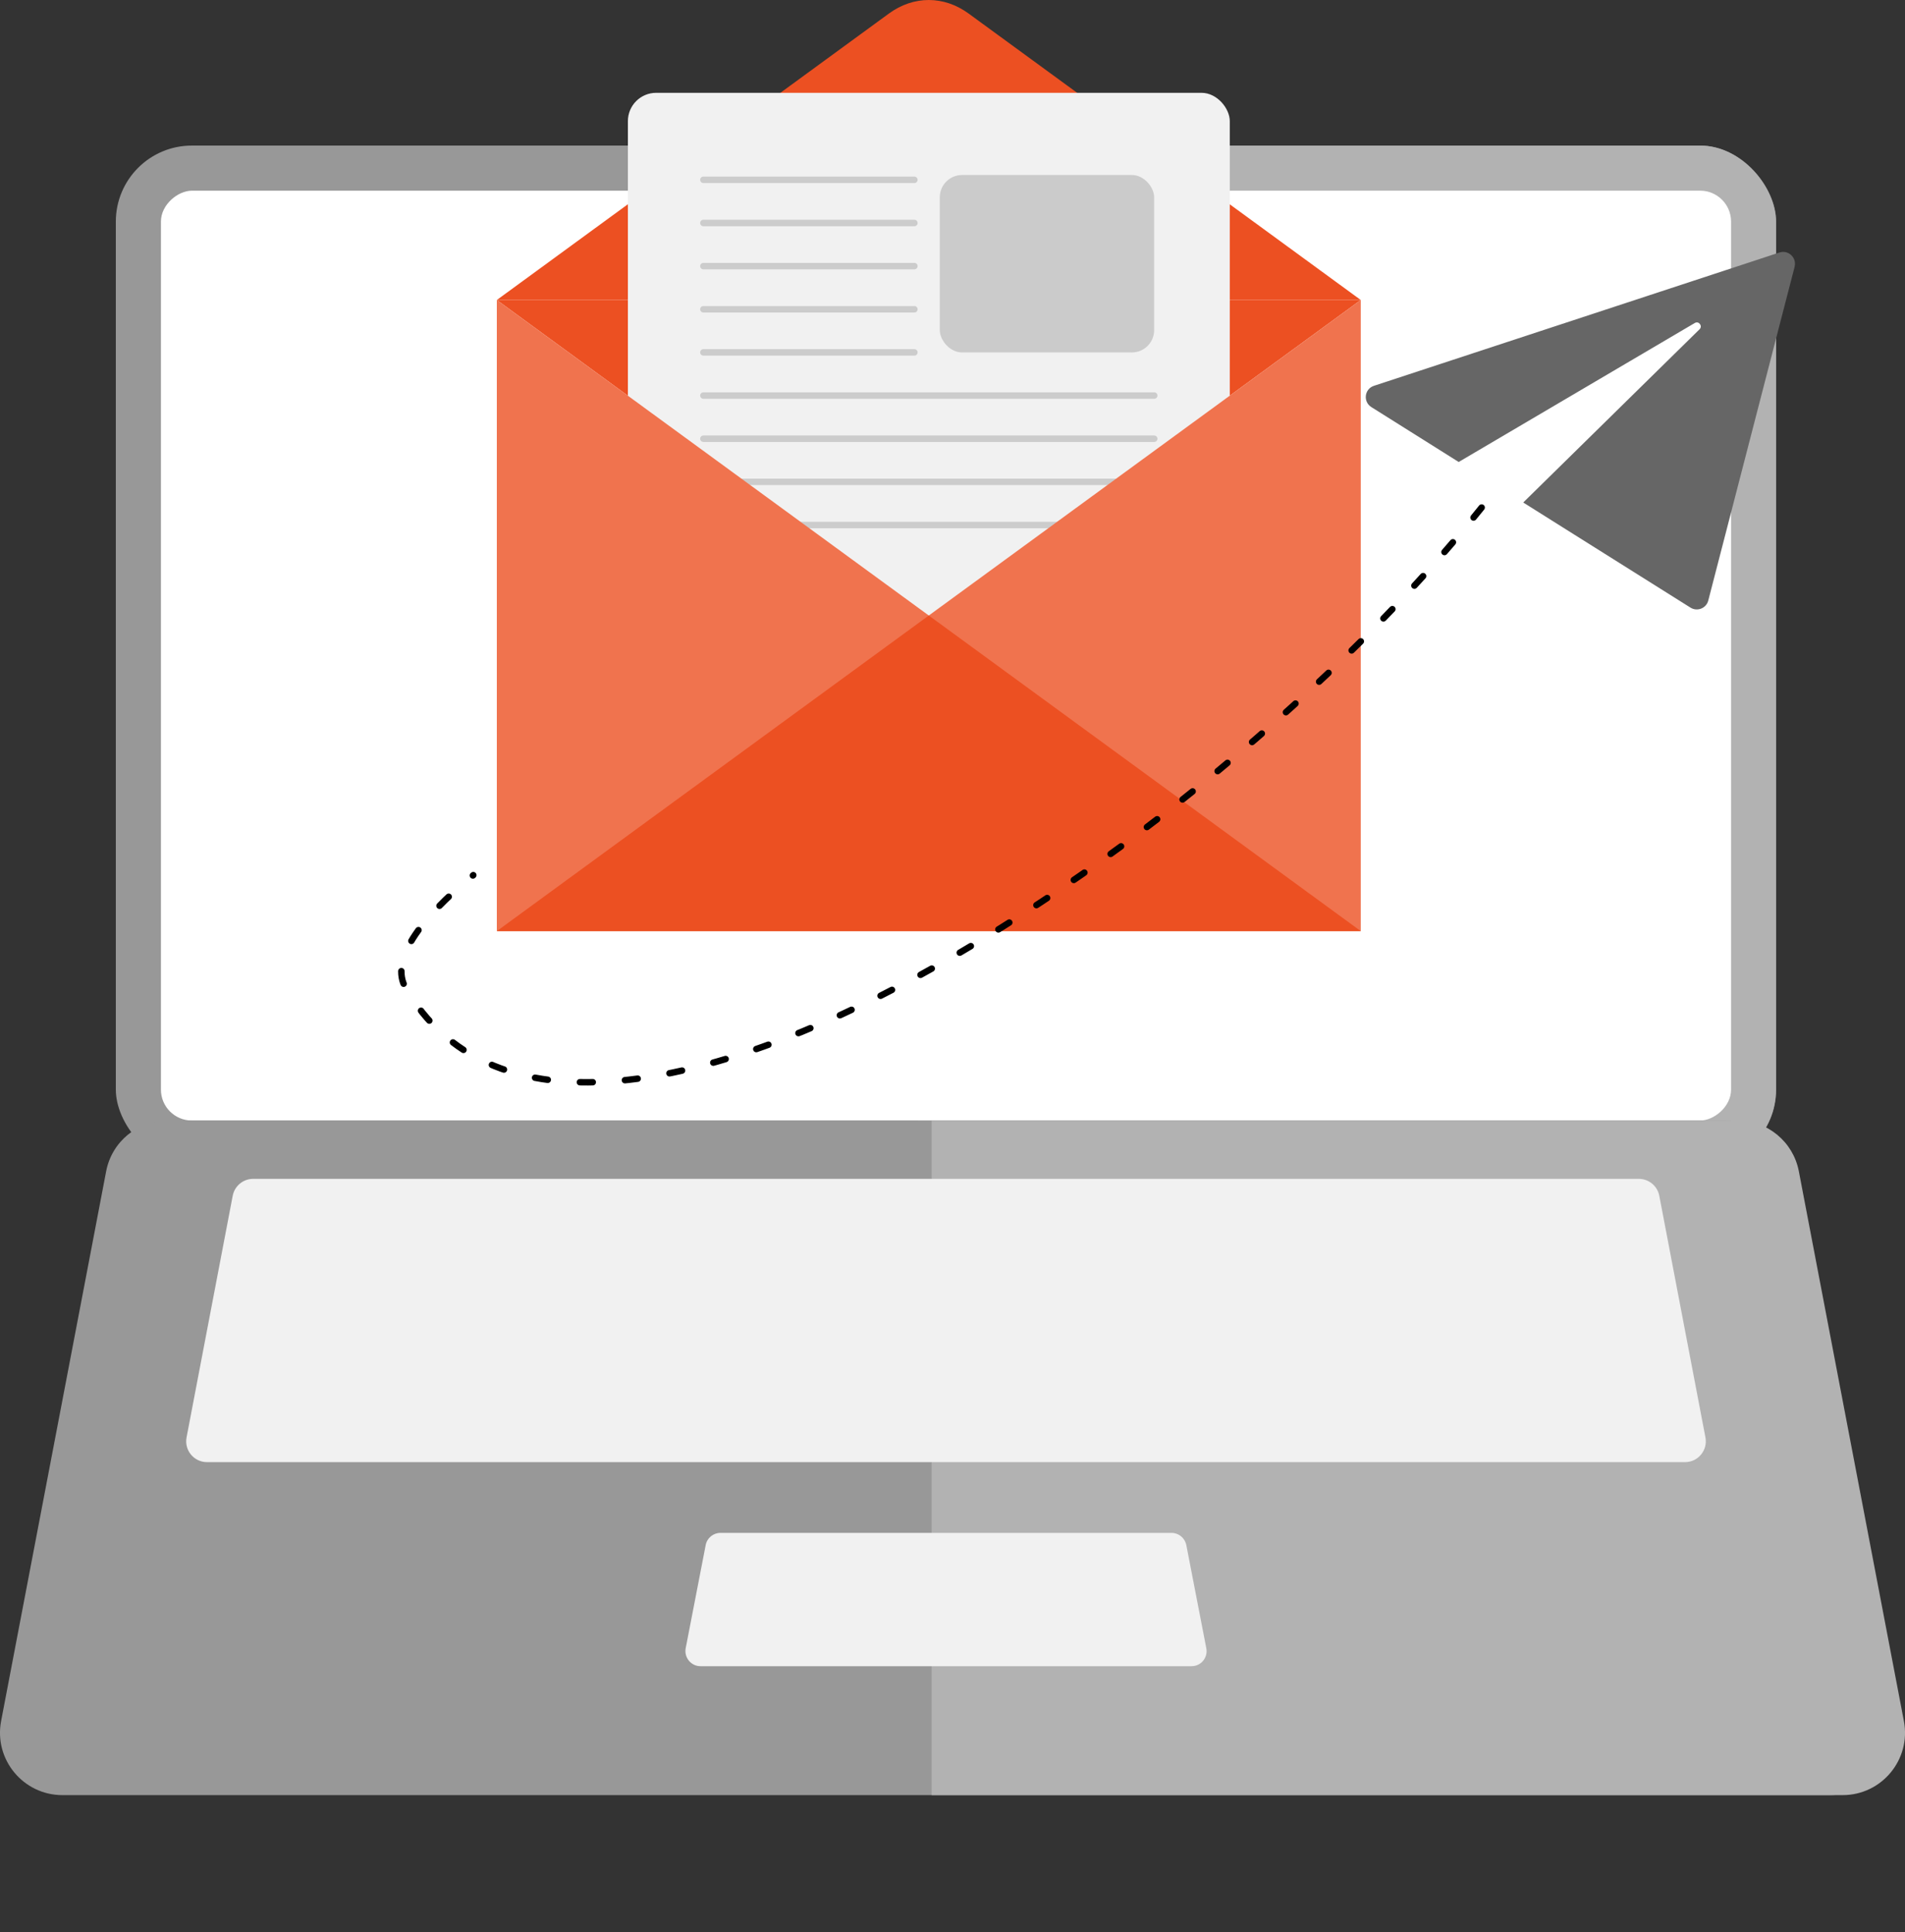
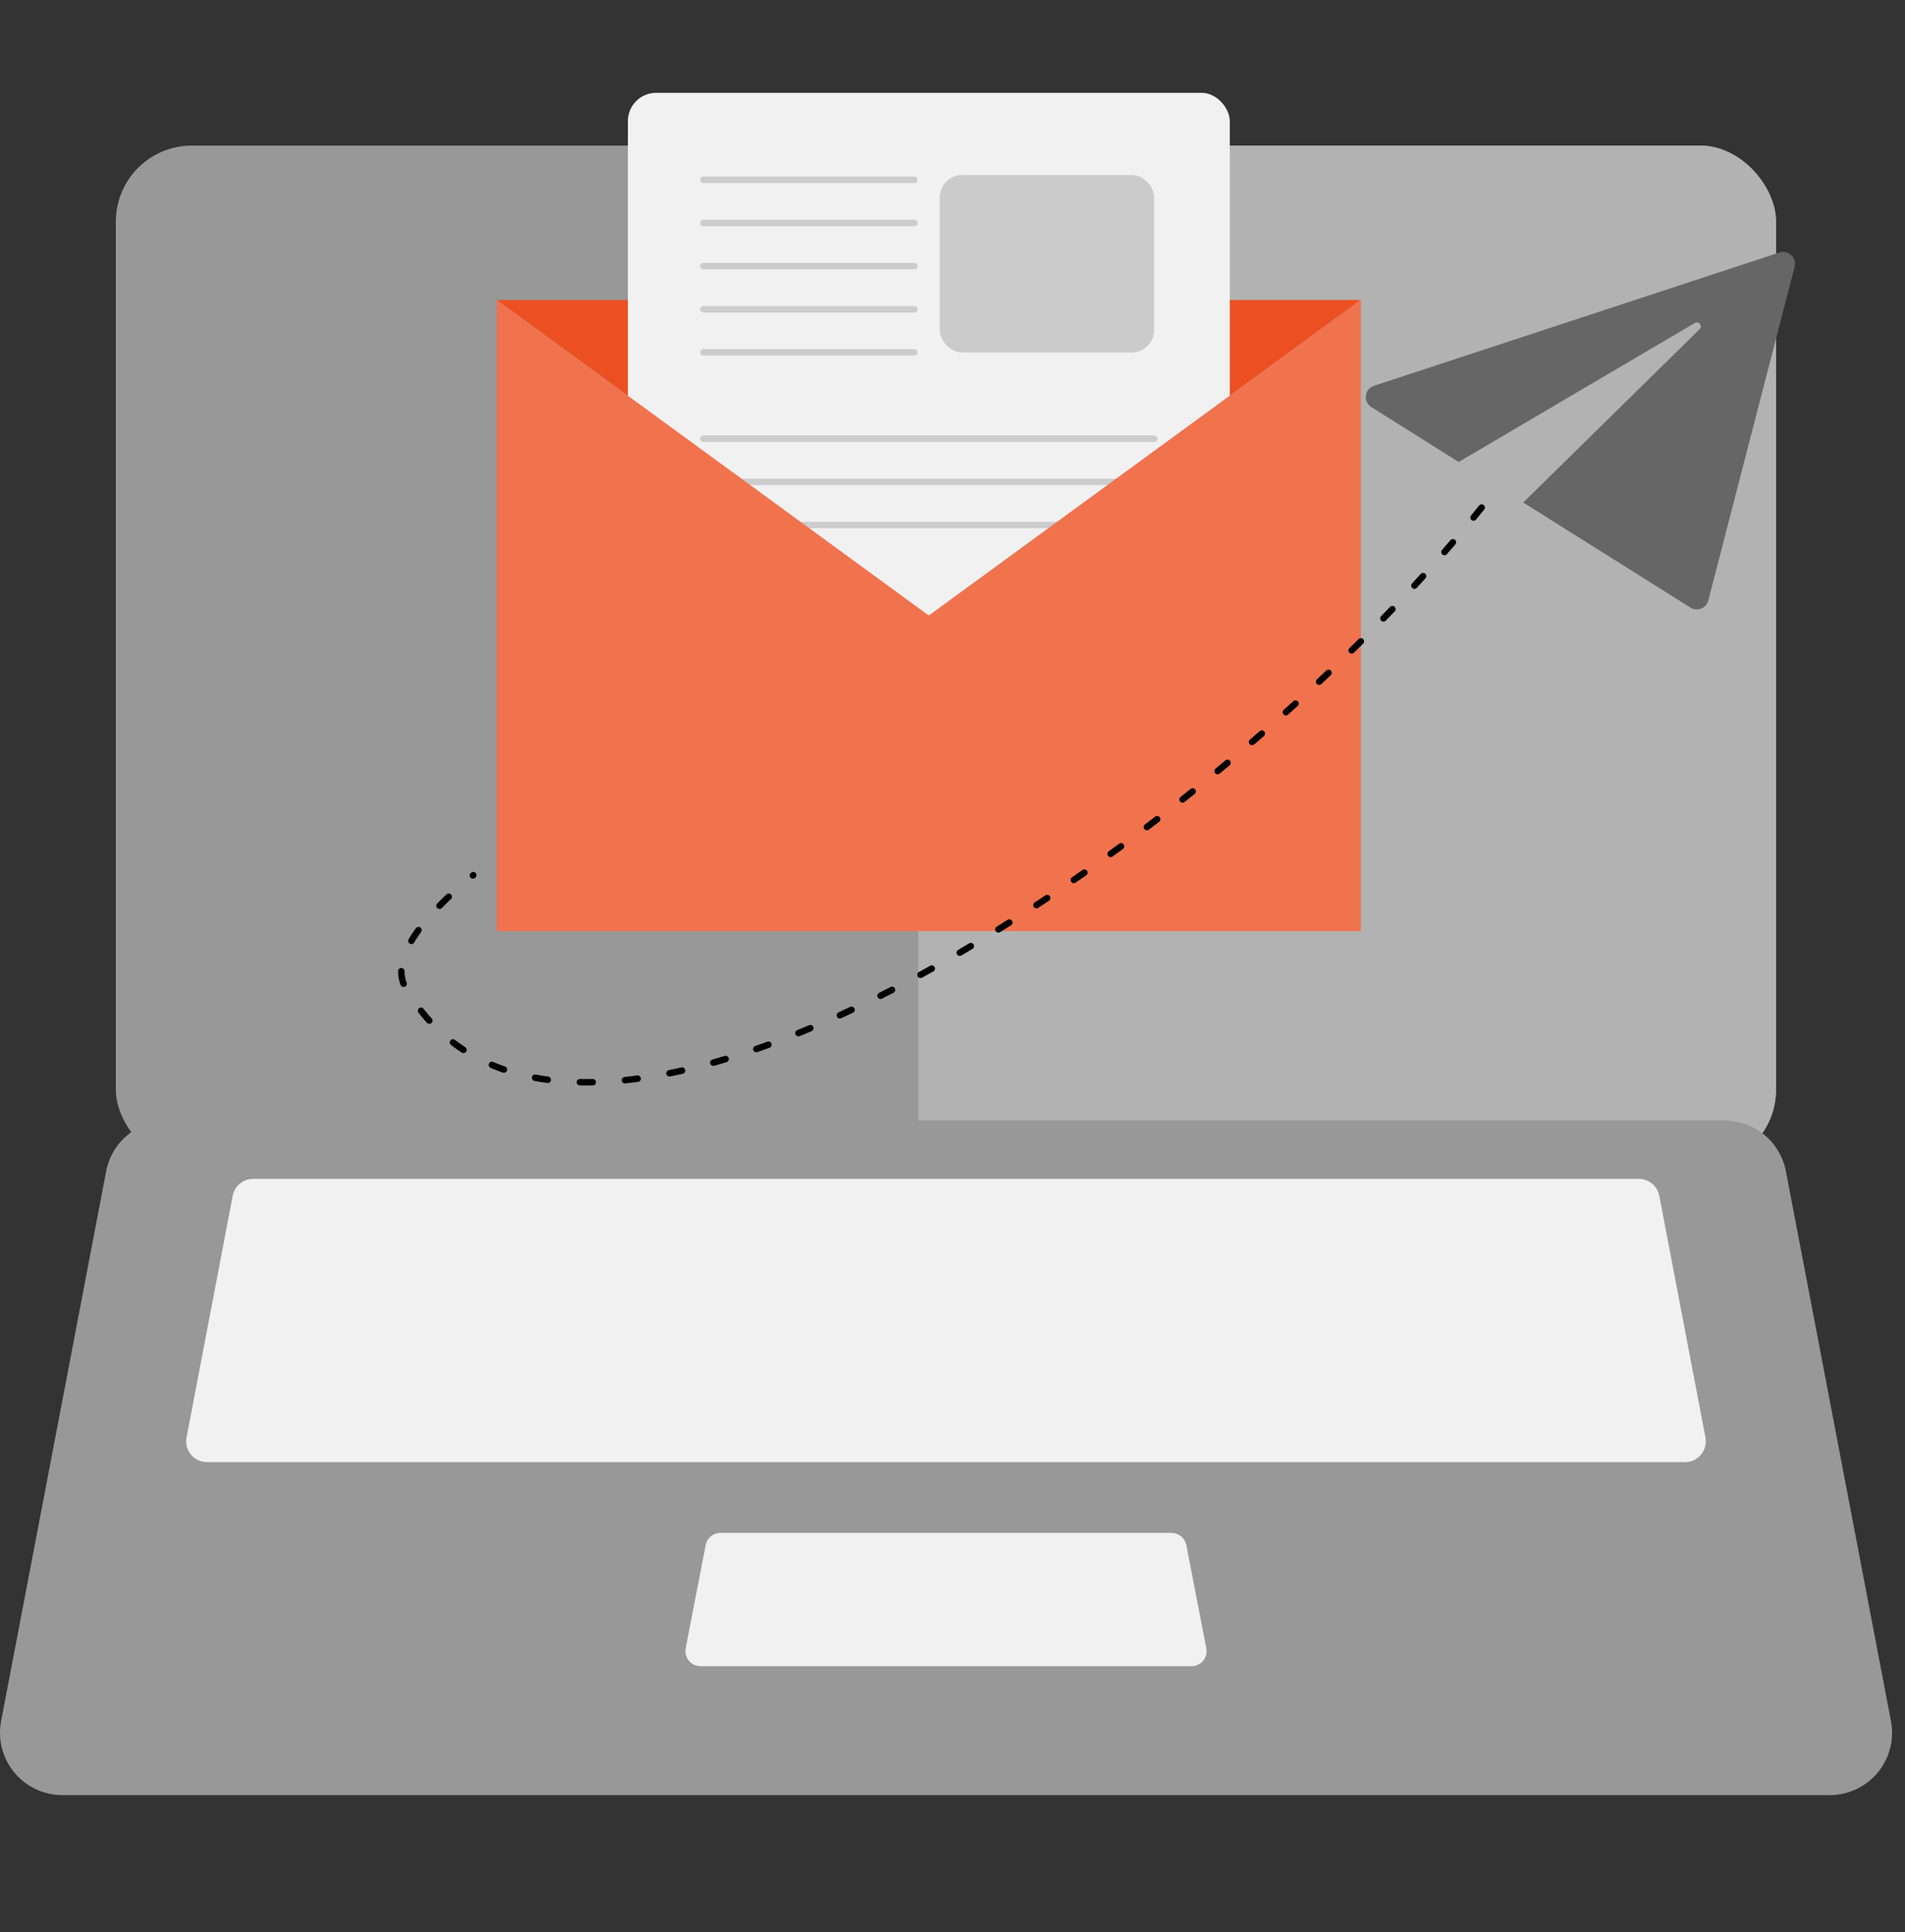
<svg xmlns="http://www.w3.org/2000/svg" id="Layer_1" data-name="Layer 1" viewBox="0 0 256.4 260.04">
  <rect x="0" y="0" width="256.4" height="260.04" fill="#333333" stroke="none" />
  <defs>
    <style>
      .cls-1 {
        clip-path: url(#clippath);
      }

      .cls-2, .cls-3, .cls-4 {
        fill: none;
      }

      .cls-2, .cls-5, .cls-6, .cls-7, .cls-8, .cls-9, .cls-10, .cls-11, .cls-12 {
        stroke-width: 0px;
      }

      .cls-13 {
        clip-path: url(#clippath-2);
      }

      .cls-3 {
        stroke: #ccc;
      }

      .cls-3, .cls-4 {
        stroke-linecap: round;
        stroke-miterlimit: 10;
        stroke-width: .87px;
      }

      .cls-4 {
        stroke: #000;
        stroke-dasharray: 0 0 1.73 4.34;
      }

      .cls-5 {
        fill: #cbcbcb;
      }

      .cls-6 {
        fill: #b2b2b2;
      }

      .cls-7 {
        fill: #666;
      }

      .cls-8 {
        fill: #989898;
      }

      .cls-9 {
        fill: #f1f1f1;
      }

      .cls-10 {
        fill: #fff;
      }

      .cls-11 {
        fill: #ec5022;
      }

      .cls-12 {
        fill: #f0734e;
      }
    </style>
    <clipPath id="clippath">
      <rect class="cls-2" x="15.56" y="19.59" width="223.47" height="137.27" rx="10.23" ry="10.23" />
    </clipPath>
    <clipPath id="clippath-2">
-       <path class="cls-2" d="M248,241.57H10.14c-5.27,0-9.24-4.8-8.25-9.97l14.14-73.99c.76-3.96,4.22-6.82,8.25-6.82h209.58c4.03,0,7.49,2.86,8.25,6.82l14.14,73.99c.99,5.18-2.98,9.97-8.25,9.97Z" />
-     </clipPath>
+       </clipPath>
  </defs>
  <g>
    <rect class="cls-8" x="15.59" y="19.59" width="223.47" height="137.27" rx="10.23" ry="10.23" />
    <g class="cls-1">
      <rect class="cls-6" x="123.61" y="8.5" width="125.38" height="152.31" />
    </g>
-     <rect class="cls-10" x="64.77" y="-17.44" width="125.13" height="211.33" rx="4.16" ry="4.16" transform="translate(215.55 -39.11) rotate(90)" />
    <path class="cls-8" d="M246.26,241.57H8.4c-5.27,0-9.24-4.8-8.25-9.97l14.14-73.99c.76-3.96,4.22-6.82,8.25-6.82h209.58c4.03,0,7.49,2.86,8.25,6.82l14.14,73.99c.99,5.18-2.98,9.97-8.25,9.97Z" />
    <g class="cls-13">
      <rect class="cls-6" x="125.39" y="133.14" width="166.09" height="126.9" />
    </g>
    <g>
      <path class="cls-9" d="M94.98,207.92l-2.69,13.88c-.24,1.25.72,2.42,1.99,2.42h66.09c1.28,0,2.24-1.16,1.99-2.42l-2.69-13.88c-.19-.95-1.02-1.64-1.99-1.64h-60.71c-.97,0-1.81.69-1.99,1.64Z" />
      <path class="cls-9" d="M220.58,158.64H34.07c-1.35,0-2.5.96-2.75,2.28l-6.21,32.51c-.33,1.73.99,3.33,2.75,3.33h198.93c1.76,0,3.08-1.6,2.75-3.33l-6.21-32.51c-.25-1.32-1.41-2.28-2.75-2.28Z" />
    </g>
  </g>
  <g>
    <polygon class="cls-11" points="125.01 82.83 66.87 40.37 183.15 40.37 125.01 82.83" />
-     <path class="cls-11" d="M130.38,1.83l52.77,38.54h-116.28S119.63,1.83,119.63,1.83c3.34-2.44,7.41-2.44,10.75,0Z" />
    <rect class="cls-9" x="84.51" y="12.49" width="81.01" height="102.98" rx="3.81" ry="3.81" />
    <g>
      <line class="cls-3" x1="94.67" y1="24.2" x2="123.07" y2="24.2" />
      <line class="cls-3" x1="94.67" y1="30.01" x2="123.07" y2="30.01" />
      <line class="cls-3" x1="94.67" y1="35.81" x2="123.07" y2="35.81" />
      <line class="cls-3" x1="94.67" y1="41.62" x2="123.07" y2="41.62" />
      <line class="cls-3" x1="94.67" y1="47.42" x2="123.07" y2="47.42" />
-       <line class="cls-3" x1="94.67" y1="53.23" x2="155.35" y2="53.23" />
      <line class="cls-3" x1="94.67" y1="59.04" x2="155.35" y2="59.04" />
      <line class="cls-3" x1="94.67" y1="64.84" x2="155.35" y2="64.84" />
      <line class="cls-3" x1="94.67" y1="70.65" x2="155.35" y2="70.65" />
      <rect class="cls-5" x="126.49" y="23.55" width="28.85" height="23.88" rx="3" ry="3" />
    </g>
    <polygon class="cls-12" points="183.15 125.3 66.87 125.3 66.87 40.37 125.01 82.83 183.15 40.37 183.15 125.3" />
-     <polygon class="cls-11" points="125.01 82.83 183.15 125.3 66.87 125.3 125.01 82.83" />
    <path class="cls-7" d="M241.55,35.88l-11.63,44.94c-.27,1.04-1.48,1.52-2.39.95l-15.71-9.87-6.79-4.27s.05-.07.08-.1l1.08-1.06,22.56-22.16c.45-.44-.1-1.17-.65-.84l-31.77,18.7-11.76-7.39c-1.14-.72-.93-2.44.35-2.86l54.58-17.94c1.2-.39,2.35.69,2.04,1.91Z" />
    <path class="cls-4" d="M199.42,68.3c-37.71,47.18-122.59,102.78-144.81,64.68-2.16-3.7,1.76-9.2,9.09-15.21" />
  </g>
</svg>